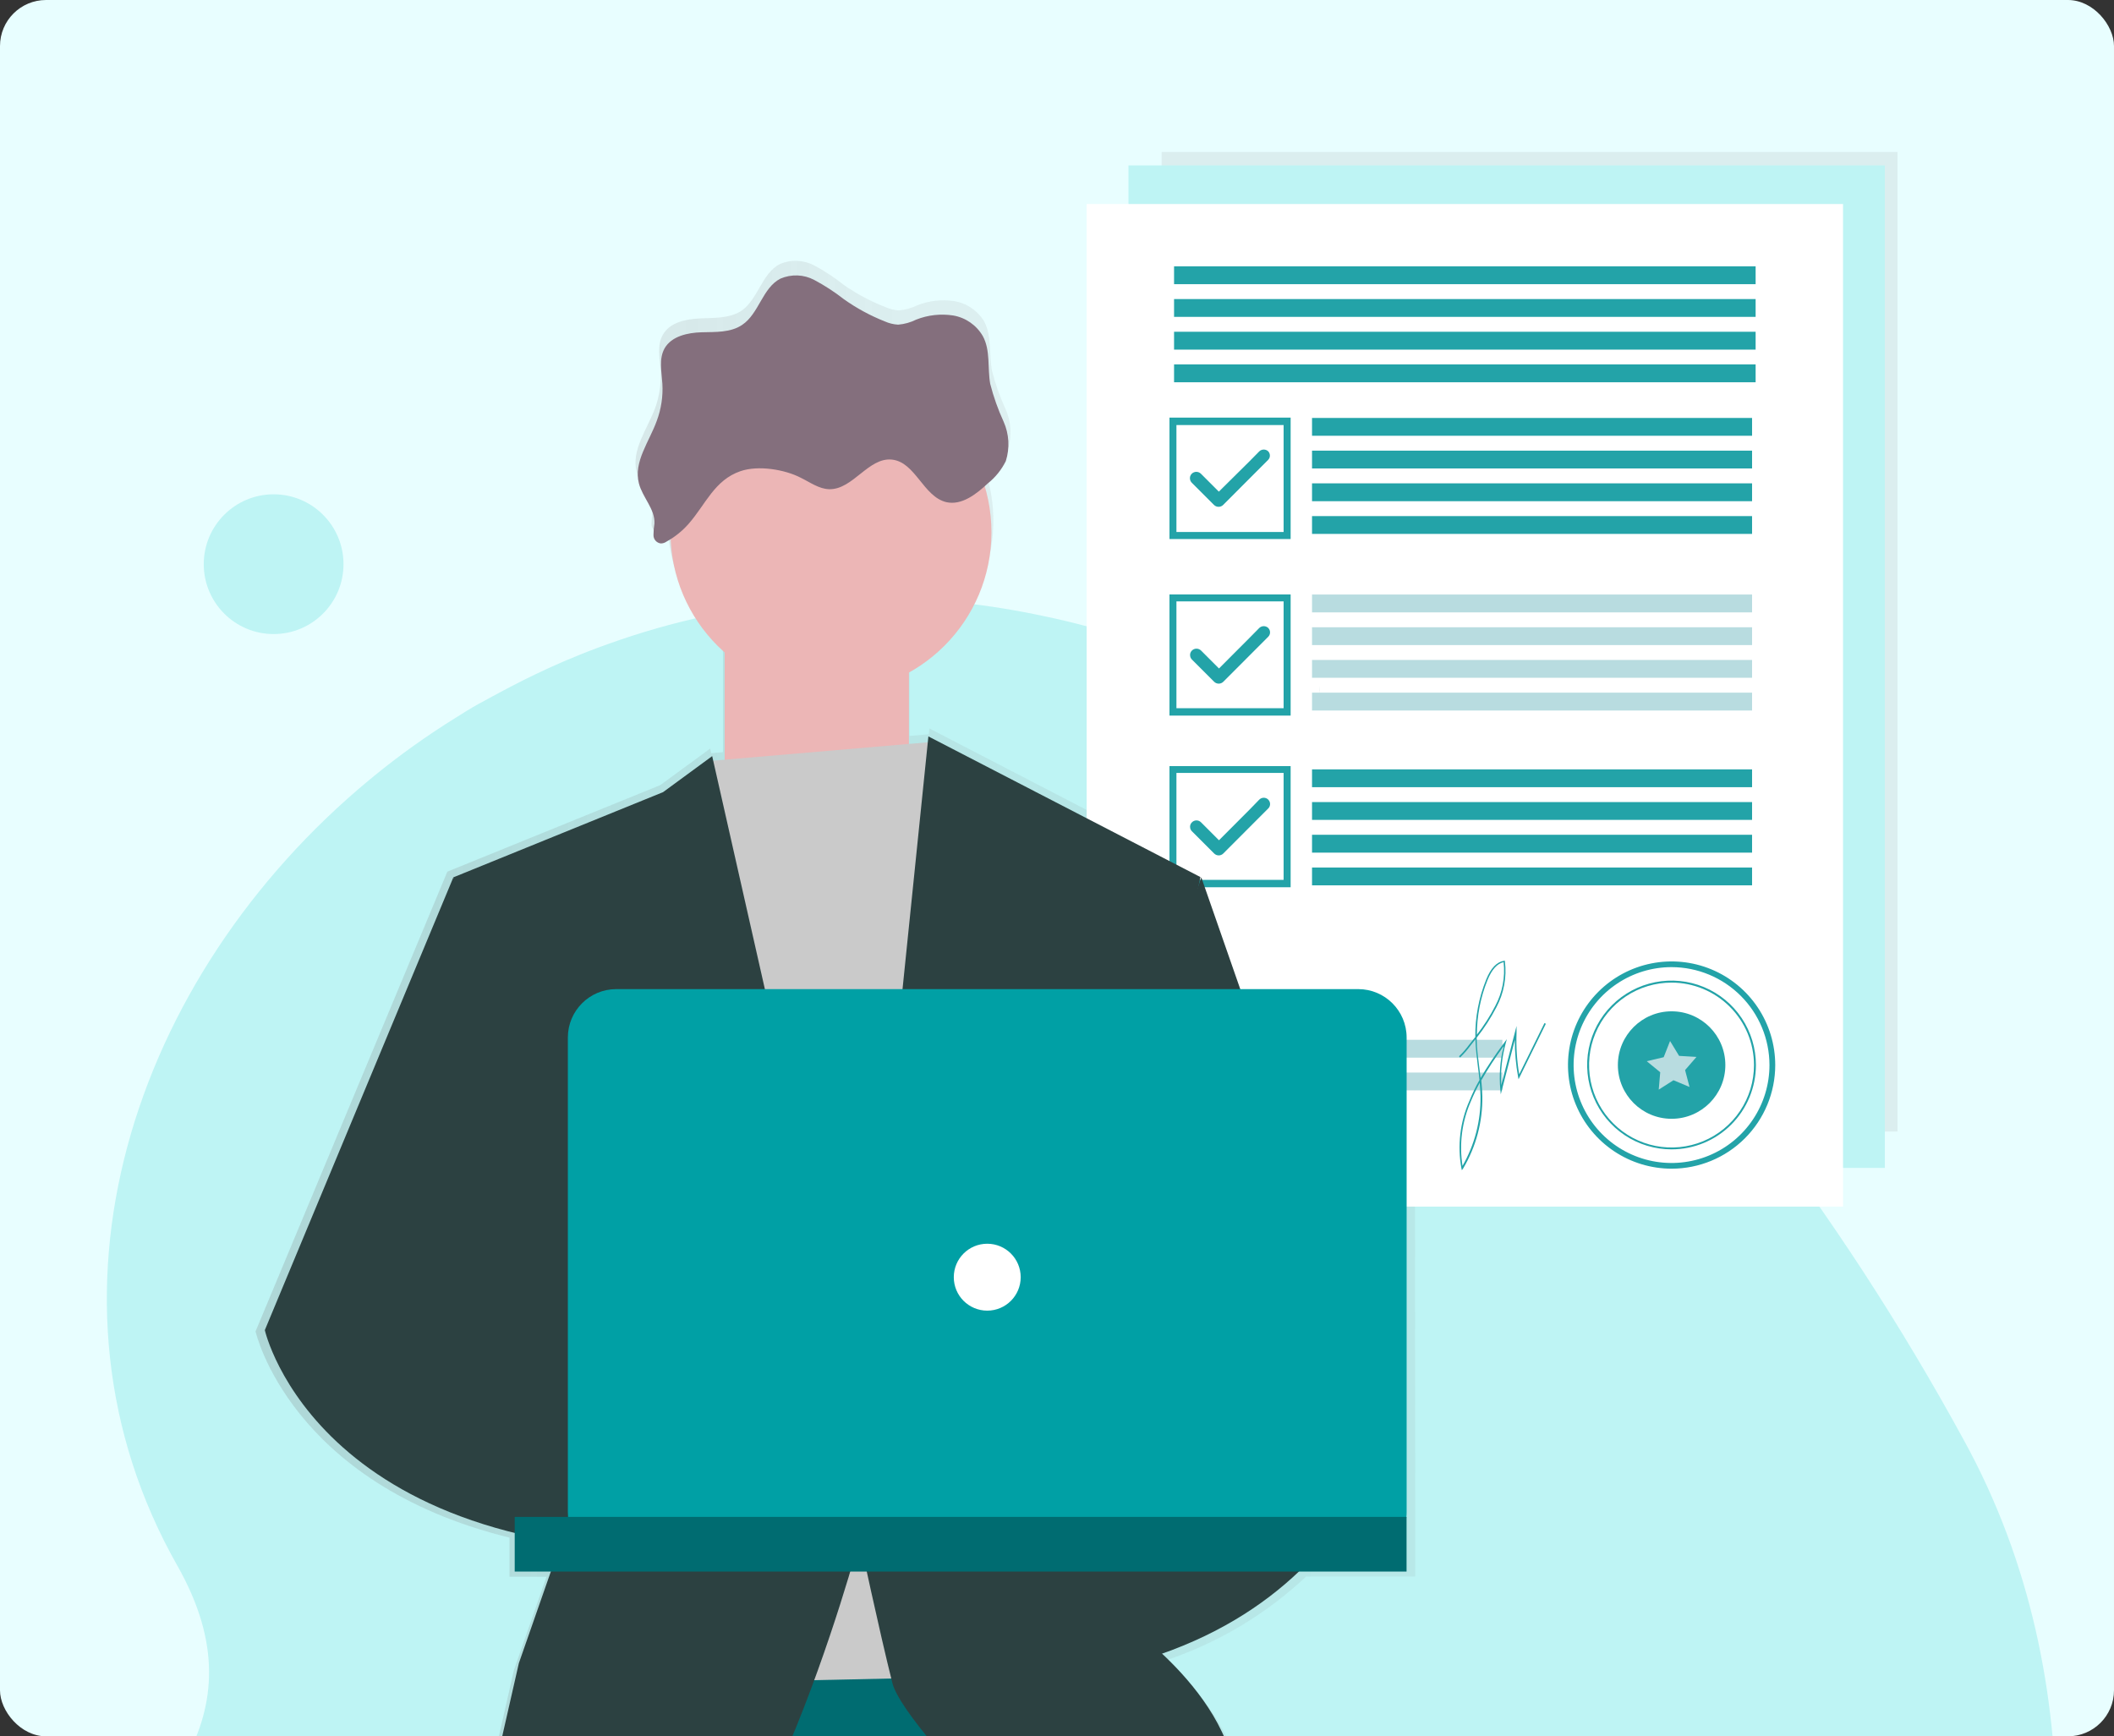
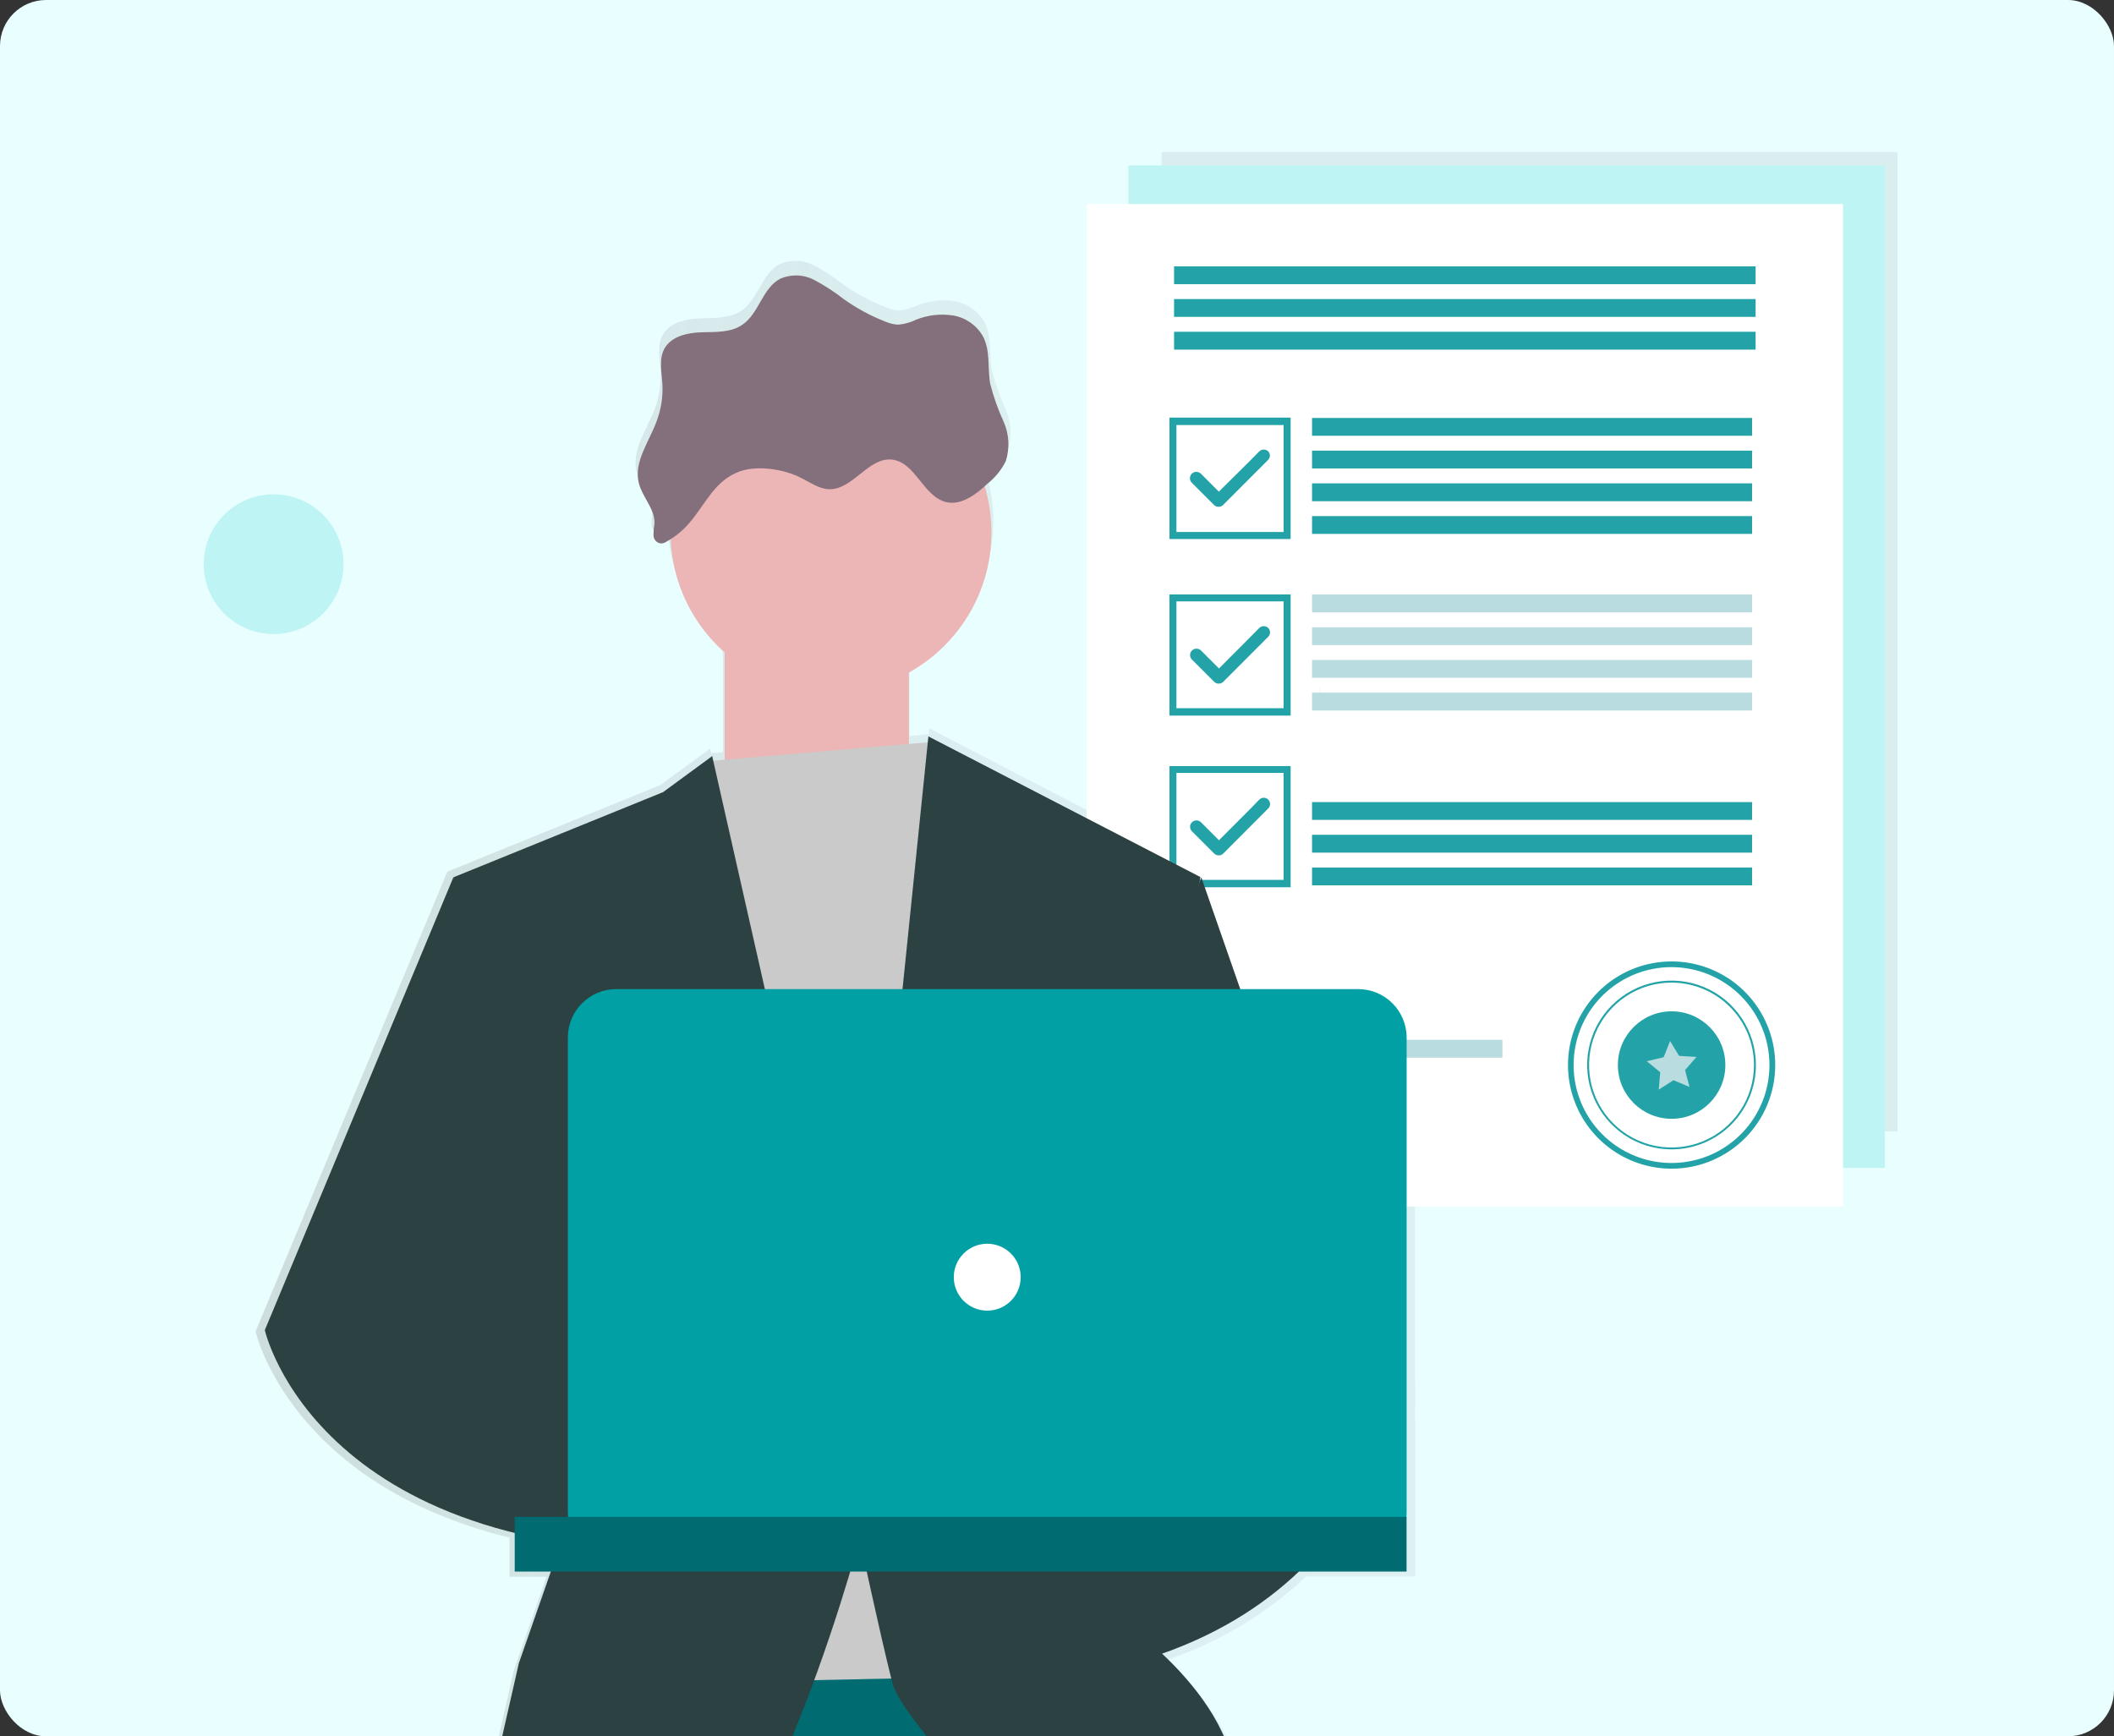
<svg xmlns="http://www.w3.org/2000/svg" width="459" height="377" viewBox="0 0 459 377" fill="none">
  <rect x="0" y="0" width="459" height="377" fill="#333333" stroke="none" />
  <g clip-path="url(#clip0)">
    <rect width="459" height="377" rx="10" fill="#E8FEFF" />
-     <path d="M337.136 399.13L446.291 408.29C446.146 410.637 445.97 412.935 445.745 415.217H12.5C32.959 392.91 57.644 373.738 38.503 339.94C5.622 281.923 28.571 212.094 80.192 169.329L80.738 168.895L81.284 168.429C86.902 163.856 92.807 159.648 98.963 155.83C100.57 154.801 102.177 153.805 103.912 152.84L105.937 151.747L106.918 151.201L107.078 151.121L107.946 150.655C111.632 148.651 115.382 146.776 119.196 145.03C121.366 144.033 123.567 143.085 125.801 142.201C126.541 141.88 127.312 141.591 128.067 141.301C129.498 140.739 130.96 140.208 132.423 139.694C139.176 137.281 146.08 135.311 153.09 133.796C177.356 128.553 202.462 128.553 226.728 133.796C229.942 134.455 233.156 135.242 236.37 136.094C249.597 139.653 262.432 144.531 274.684 150.655L275.648 151.121L275.809 151.201L276.886 151.747C284.237 155.476 291.383 159.596 298.292 164.09L298.823 164.444H298.951L299.369 164.733C309.084 171.103 318.386 178.081 327.22 185.625C328.827 186.927 330.338 188.277 331.881 189.643L332.026 189.772C333.424 191.009 334.838 192.263 336.236 193.548L336.992 194.255C338.1 195.252 339.209 196.264 340.286 197.325C344.4 201.198 348.515 205.361 352.581 209.555C355.216 212.287 357.82 215.084 360.423 217.976C360.986 218.587 361.516 219.182 362.03 219.809C363.059 220.95 364.087 222.123 365.132 223.312C368.818 227.598 372.498 232.017 376.173 236.571C377.523 238.274 378.889 240.01 380.239 241.762C397.367 264.072 412.739 287.676 426.218 312.362C441.325 339.683 446.404 368.498 446.5 394.582L337.136 396.703H336.381L332.17 396.8H332.026L313.978 397.169L332.026 398.68H332.17L336.381 399.033L337.136 399.13Z" fill="#BEF4F4" />
    <path d="M307.292 329.205C307.292 329.558 307.292 329.896 307.292 330.233V342.302H283.603C274.938 350.436 264.63 356.618 253.374 360.431C261.65 368.145 274.764 383.798 267.613 400.174C262.711 411.424 257.472 417.467 253.39 420.778L258.709 704.175L245.001 703.79L242.96 720.263H256.781C260.141 720.26 263.469 720.921 266.574 722.206C269.679 723.491 272.501 725.375 274.877 727.752C277.253 730.128 279.138 732.949 280.423 736.054C281.708 739.159 282.368 742.487 282.366 745.848V746.667H216.603V720.263H221.794V703.115L212.601 702.858L202.621 527.297L185.57 464.764L190.182 700.238L177.02 699.418L174.448 720.311H188.205C191.566 720.309 194.894 720.969 197.999 722.254C201.104 723.539 203.925 725.424 206.302 727.8C208.678 730.176 210.562 732.997 211.847 736.102C213.132 739.208 213.793 742.536 213.791 745.896V746.716H148.012V720.263H153.219V697.94L150.599 697.763L123.15 538.852L114.471 430.517L115.966 420.167C104.362 410.91 104.362 394.453 104.362 394.453L111.578 362.665L118.666 342.351H110.63V333.865C62.851 322.101 55.49 289.075 55.49 289.075L97.13 189.257L143.367 170.47L154.199 162.531L154.424 163.544L156.963 163.319V139.694C153.389 136.538 150.489 132.691 148.44 128.385C146.391 124.08 145.234 119.404 145.038 114.639L144.154 115.202C143.783 115.452 143.348 115.591 142.901 115.604C142.492 115.508 142.126 115.282 141.856 114.961C141.595 114.638 141.453 114.235 141.455 113.82C141.468 112.996 141.537 112.175 141.663 111.361C141.824 108.147 139.06 105.623 138.24 102.522C137.003 97.781 140.49 93.265 142.21 88.701C143.175 86.081 143.59 83.291 143.431 80.504C143.271 77.853 142.612 75.024 143.913 72.71C145.376 70.01 148.928 69.271 151.949 69.142C154.97 69.013 158.377 69.142 160.901 67.535C164.597 65.06 165.368 59.355 169.338 57.33C170.522 56.814 171.809 56.578 173.099 56.639C174.383 56.688 175.64 57.023 176.779 57.619C179.045 58.838 181.196 60.258 183.207 61.862C186.021 63.823 189.058 65.441 192.255 66.683C193.181 67.093 194.171 67.337 195.18 67.406C196.563 67.272 197.912 66.897 199.166 66.297C201.714 65.278 204.489 64.962 207.201 65.381C208.561 65.607 209.853 66.13 210.987 66.914C212.12 67.697 213.067 68.722 213.758 69.913C215.366 73.128 214.723 76.936 215.366 80.44C216.103 83.325 217.098 86.138 218.339 88.845C219.561 91.579 219.744 94.665 218.853 97.524C217.895 99.395 216.547 101.039 214.899 102.345C214.674 102.554 214.449 102.763 214.192 102.972C216.51 110.698 216.117 118.985 213.076 126.457C210.036 133.929 204.532 140.136 197.478 144.049V159.783L201.657 159.429L201.785 158.16L261.731 189.225L261.441 190.656L261.923 189.225L270.522 213.862H296.525C299.353 213.867 302.065 214.992 304.066 216.992C306.066 218.993 307.192 221.705 307.196 224.533L307.292 329.205Z" fill="url(#paint0_linear)" />
    <path d="M59.411 137.669C67.79 137.669 74.582 130.877 74.582 122.498C74.582 114.119 67.79 107.327 59.411 107.327C51.033 107.327 44.24 114.119 44.24 122.498C44.24 130.877 51.033 137.669 59.411 137.669Z" fill="#BEF4F4" />
    <path d="M412 33H252.217V245.683H412V33Z" fill="#DBEEEF" />
    <path d="M409.248 35.907H245.018V253.59H409.248V35.907Z" fill="#BEF4F4" />
    <path d="M400.166 44.296H235.936V261.979H400.166V44.296Z" fill="white" />
    <path d="M326.208 225.771H249.26V229.644H326.208V225.771Z" fill="#B8DCE0" />
-     <path d="M326.208 232.874H249.26V236.748H326.208V232.874Z" fill="#B8DCE0" />
    <path d="M286.577 150.783C286.577 150.928 286.577 151.105 286.577 151.233V148.935C286.529 149.578 286.529 150.14 286.577 150.783Z" fill="#BFD7D7" />
    <path d="M381.187 57.828H254.916V61.701H381.187V57.828Z" fill="#23A3A8" />
    <path d="M381.187 64.931H254.916V68.805H381.187V64.931Z" fill="#23A3A8" />
    <path d="M381.187 72.035H254.916V75.908H381.187V72.035Z" fill="#23A3A8" />
-     <path d="M381.187 79.122H254.916V82.996H381.187V79.122Z" fill="#23A3A8" />
    <path d="M380.416 90.742H284.873V94.615H380.416V90.742Z" fill="#23A3A8" />
    <path d="M380.416 97.845H284.873V101.718H380.416V97.845Z" fill="#23A3A8" />
    <path d="M380.416 104.948H284.873V108.822H380.416V104.948Z" fill="#23A3A8" />
    <path d="M380.416 112.052H284.873V115.925H380.416V112.052Z" fill="#23A3A8" />
    <path d="M275.375 98.006C275.112 97.752 274.761 97.611 274.395 97.611C274.03 97.611 273.678 97.752 273.415 98.006L271.245 100.207L264.64 106.748L260.735 102.843C260.471 102.59 260.12 102.448 259.754 102.448C259.389 102.448 259.037 102.59 258.774 102.843C258.607 103.001 258.484 103.2 258.416 103.419C258.349 103.639 258.339 103.872 258.388 104.097C258.442 104.371 258.576 104.623 258.774 104.82L263.595 109.641C263.86 109.899 264.214 110.044 264.584 110.044C264.953 110.044 265.308 109.899 265.572 109.641L272.884 102.313L275.327 99.87C275.495 99.706 275.617 99.501 275.681 99.275C275.74 99.055 275.743 98.823 275.69 98.602C275.636 98.38 275.528 98.175 275.375 98.006Z" fill="#23A3A8" />
    <path d="M280.228 117.034H253.92V90.677H280.228V117.034ZM255.431 115.507H278.702V92.284H255.431V115.507Z" fill="#23A3A8" />
    <path d="M380.416 129.087H284.873V132.96H380.416V129.087Z" fill="#B8DCE0" />
    <path d="M380.416 136.191H284.873V140.064H380.416V136.191Z" fill="#B8DCE0" />
    <path d="M380.416 143.294H284.873V147.167H380.416V143.294Z" fill="#B8DCE0" />
    <path d="M380.416 150.398H284.873V154.271H380.416V150.398Z" fill="#B8DCE0" />
    <path d="M275.375 136.351C275.111 136.098 274.76 135.957 274.394 135.957C274.029 135.957 273.677 136.098 273.414 136.351L271.244 138.553L264.671 145.142L260.766 141.237C260.502 140.984 260.151 140.842 259.786 140.842C259.42 140.842 259.069 140.984 258.805 141.237C258.638 141.395 258.515 141.594 258.448 141.813C258.38 142.033 258.37 142.266 258.42 142.491C258.473 142.765 258.607 143.017 258.805 143.214L263.627 148.035C263.891 148.293 264.246 148.438 264.615 148.438C264.984 148.438 265.339 148.293 265.603 148.035L272.916 140.707L275.358 138.264C275.527 138.1 275.648 137.895 275.712 137.669C275.776 137.439 275.778 137.197 275.719 136.965C275.66 136.734 275.541 136.522 275.375 136.351Z" fill="#23A3A8" />
    <path d="M280.228 155.38H253.92V129.071H280.228V155.38ZM255.431 153.772H278.702V130.582H255.431V153.772Z" fill="#23A3A8" />
-     <path d="M380.416 167.047H284.873V170.92H380.416V167.047Z" fill="#23A3A8" />
    <path d="M380.416 174.151H284.873V178.024H380.416V174.151Z" fill="#23A3A8" />
    <path d="M380.416 181.254H284.873V185.127H380.416V181.254Z" fill="#23A3A8" />
    <path d="M380.416 188.358H284.873V192.231H380.416V188.358Z" fill="#23A3A8" />
    <path d="M362.947 253.751C358.497 253.751 354.147 252.431 350.447 249.959C346.747 247.487 343.863 243.973 342.16 239.861C340.457 235.75 340.011 231.226 340.88 226.862C341.748 222.497 343.891 218.488 347.037 215.342C350.184 212.195 354.193 210.052 358.557 209.184C362.922 208.316 367.446 208.761 371.557 210.464C375.668 212.167 379.182 215.051 381.654 218.751C384.127 222.451 385.446 226.801 385.446 231.251C385.446 237.219 383.076 242.941 378.856 247.161C374.637 251.38 368.914 253.751 362.947 253.751ZM362.947 209.989C358.741 209.986 354.628 211.23 351.13 213.565C347.631 215.899 344.904 219.219 343.292 223.103C341.68 226.988 341.257 231.264 342.075 235.389C342.894 239.515 344.918 243.305 347.89 246.28C350.863 249.255 354.652 251.282 358.777 252.104C362.902 252.925 367.178 252.505 371.064 250.896C374.95 249.288 378.271 246.562 380.608 243.065C382.945 239.569 384.193 235.457 384.193 231.251C384.189 225.616 381.949 220.213 377.966 216.227C373.983 212.241 368.582 209.998 362.947 209.989Z" fill="#23A3A8" />
    <path d="M362.947 249.556C359.322 249.559 355.777 248.487 352.762 246.475C349.746 244.463 347.396 241.602 346.007 238.254C344.618 234.905 344.254 231.22 344.961 227.665C345.667 224.109 347.412 220.844 349.975 218.28C352.539 215.717 355.805 213.972 359.36 213.265C362.916 212.559 366.601 212.923 369.949 214.312C373.297 215.701 376.159 218.051 378.171 221.067C380.182 224.082 381.255 227.626 381.251 231.251C381.247 236.105 379.317 240.758 375.885 244.19C372.453 247.622 367.8 249.552 362.947 249.556ZM362.947 213.348C359.405 213.345 355.942 214.392 352.996 216.358C350.049 218.323 347.752 221.118 346.395 224.389C345.037 227.66 344.68 231.26 345.369 234.734C346.058 238.208 347.762 241.4 350.265 243.905C352.768 246.411 355.958 248.117 359.432 248.809C362.905 249.501 366.506 249.148 369.778 247.793C373.05 246.439 375.847 244.144 377.815 241.199C379.783 238.255 380.834 234.793 380.834 231.251C380.829 226.507 378.944 221.958 375.591 218.602C372.238 215.246 367.691 213.357 362.947 213.348Z" fill="#23A3A8" />
    <path d="M362.947 242.919C369.391 242.919 374.615 237.695 374.615 231.251C374.615 224.807 369.391 219.583 362.947 219.583C356.503 219.583 351.279 224.807 351.279 231.251C351.279 237.695 356.503 242.919 362.947 242.919Z" fill="#23A3A8" />
-     <path d="M317.402 254.088L317.305 253.654C316.407 248.716 317.011 243.621 319.041 239.03C319.669 237.472 320.399 235.958 321.227 234.498C321.13 233.533 321.018 232.569 320.889 231.637C320.648 229.676 320.407 227.651 320.343 225.658C319.989 226.092 319.652 226.542 319.314 226.976C318.627 227.921 317.858 228.803 317.016 229.612L316.791 229.355C317.613 228.557 318.365 227.692 319.041 226.767L320.327 225.16C320.278 220.882 321.081 216.637 322.689 212.673C323.686 210.198 325.003 208.832 326.594 208.607H326.755V208.768C327.176 212.178 326.537 215.634 324.923 218.668C323.711 221.014 322.274 223.237 320.632 225.305C320.632 225.433 320.632 225.562 320.632 225.691C320.632 227.683 320.937 229.708 321.178 231.669C321.275 232.457 321.387 233.276 321.468 234.064C323.039 231.402 324.762 228.831 326.627 226.366L327.173 225.626L326.932 226.51C326.117 229.475 325.786 232.552 325.952 235.623L329.278 222.766V224.373C329.166 227.347 329.36 230.325 329.857 233.26L335.337 222.139L335.642 222.284L329.712 234.337L329.616 233.823C329.128 231.172 328.891 228.482 328.909 225.787L325.855 237.599L325.759 236.619C325.465 233.463 325.699 230.28 326.45 227.201C324.697 229.562 323.087 232.025 321.628 234.578C321.741 235.735 321.821 236.908 321.853 238.065C321.936 243.569 320.489 248.988 317.675 253.719L317.402 254.088ZM321.291 235.092C320.569 236.411 319.92 237.768 319.346 239.158C317.425 243.552 316.8 248.403 317.546 253.14C320.185 248.554 321.534 243.34 321.452 238.049C321.436 237.069 321.371 236.073 321.291 235.092ZM326.466 208.912C325.084 209.202 323.911 210.52 322.994 212.753C321.459 216.536 320.668 220.58 320.664 224.662C322.187 222.714 323.522 220.626 324.65 218.426C326.204 215.512 326.838 212.194 326.466 208.912Z" fill="#23A3A8" />
    <path d="M275.374 173.62C275.246 173.491 275.093 173.388 274.925 173.318C274.756 173.248 274.576 173.212 274.394 173.212C274.212 173.212 274.031 173.248 273.863 173.318C273.695 173.388 273.542 173.491 273.414 173.62L271.244 175.854L264.671 182.443L260.766 178.538C260.637 178.409 260.484 178.306 260.316 178.236C260.148 178.166 259.967 178.13 259.785 178.13C259.603 178.13 259.423 178.166 259.254 178.236C259.086 178.306 258.933 178.409 258.805 178.538C258.637 178.695 258.513 178.893 258.445 179.113C258.377 179.333 258.368 179.567 258.419 179.792C258.469 180.062 258.604 180.31 258.805 180.499L263.626 185.32C263.888 185.582 264.244 185.729 264.615 185.729C264.985 185.729 265.341 185.582 265.603 185.32L272.915 177.992L275.358 175.549C275.526 175.391 275.648 175.191 275.712 174.97C275.782 174.736 275.787 174.487 275.728 174.249C275.668 174.012 275.546 173.794 275.374 173.62Z" fill="#23A3A8" />
    <path d="M280.228 192.648H253.92V166.34H280.228V192.648ZM255.431 191.041H278.702V167.819H255.431V191.041Z" fill="#23A3A8" />
    <path d="M366.836 236.008L363.349 234.546L360.15 236.587L360.472 232.81L357.547 230.415L361.227 229.548L362.609 226.028L364.57 229.258L368.347 229.483L365.872 232.344L366.836 236.008Z" fill="#B8DCE0" />
    <path d="M260.831 190.495L301.781 307.975C301.781 307.975 290.177 370.057 200.902 365.236" fill="#2C4141" />
    <path d="M98.433 190.495L57.5 288.802C57.5 288.802 69.103 340.76 158.378 336.726" fill="#2C4141" />
    <path d="M157.349 182.299H197.35V122.964H157.349V182.299Z" fill="#ECB6B6" />
    <path d="M252.088 406.764L257.552 697.651L212.103 696.349L202.3 523.44L185.216 460.843L115.5 428.17L126.878 349.92L229.332 348.49L252.088 406.764Z" fill="#006C71" />
    <path d="M180.426 150.414C199.669 150.414 215.268 134.814 215.268 115.572C215.268 96.329 199.669 80.729 180.426 80.729C161.183 80.729 145.584 96.329 145.584 115.572C145.584 134.814 161.183 150.414 180.426 150.414Z" fill="#ECB6B6" />
    <path d="M202.654 161.069L207.989 169.153L222.212 208.993L210.834 364.079L143.962 365.509L135.412 187.65L153.299 165.296L202.654 161.069Z" fill="#CACACA" />
    <path d="M98.432 190.495L143.961 171.997L154.632 164.17L186.646 305.741L201.576 159.896L260.637 190.431L240.709 287.243L237.864 324.206L246.398 354.083C246.398 354.083 276.29 375.425 266.326 398.198C256.362 420.971 244.984 422.304 244.984 422.304C244.984 422.304 196.61 376.775 193.749 365.397C190.889 354.018 186.646 334.09 186.646 334.09C186.646 334.09 162.539 425.149 133.997 423.735C105.455 422.32 105.535 392.428 105.535 392.428L112.655 361.122L124.033 328.53L118.344 274.45L98.432 190.495Z" fill="#2C4141" />
    <path d="M173.886 103.743C175.895 104.723 177.807 106.154 180.025 106.218C185.184 106.347 188.543 99.259 193.653 99.79C198.764 100.32 200.451 107.825 205.466 109.03C208.824 109.786 211.99 107.279 214.514 104.932C216.141 103.627 217.463 101.981 218.387 100.111C219.279 97.293 219.107 94.245 217.905 91.545C216.69 88.901 215.716 86.152 214.996 83.333C214.385 79.877 215.092 76.085 213.389 72.967C212.71 71.796 211.783 70.789 210.672 70.017C209.561 69.245 208.294 68.727 206.96 68.499C204.249 68.078 201.475 68.389 198.925 69.399C197.699 70.01 196.368 70.381 195.003 70.492C194.004 70.434 193.024 70.195 192.11 69.785C188.965 68.541 185.981 66.922 183.223 64.963C181.207 63.385 179.056 61.987 176.795 60.785C175.673 60.19 174.432 59.855 173.163 59.805C171.889 59.76 170.622 59.996 169.45 60.496C165.545 62.489 164.79 68.114 161.141 70.54C158.634 72.244 155.356 72.067 152.334 72.147C149.313 72.228 145.794 72.999 144.299 75.635C143.013 77.917 143.656 80.713 143.817 83.317C143.977 86.05 143.566 88.786 142.611 91.352C141.004 95.852 137.501 100.304 138.722 104.965C139.51 108.018 142.258 110.557 142.097 113.675C141.964 114.477 141.894 115.289 141.888 116.102C141.861 116.564 142.013 117.019 142.312 117.372C142.611 117.725 143.035 117.949 143.495 117.998C143.934 117.991 144.36 117.851 144.717 117.596C146.539 116.591 148.17 115.275 149.538 113.707C153.218 109.513 155.115 104.241 160.788 102.297C164.629 100.979 170.398 101.927 173.886 103.743Z" fill="#846F7D" />
    <path d="M294.902 214.762H133.805C128.001 214.762 123.295 219.468 123.295 225.273V328.337C123.295 334.141 128.001 338.847 133.805 338.847H294.902C300.707 338.847 305.413 334.141 305.413 328.337V225.273C305.413 219.468 300.707 214.762 294.902 214.762Z" fill="#00A0A5" />
    <path d="M305.397 329.349H111.756V341.226H305.397V329.349Z" fill="#006C71" />
    <path d="M214.354 284.575C218.366 284.575 221.618 281.323 221.618 277.311C221.618 273.299 218.366 270.047 214.354 270.047C210.342 270.047 207.09 273.299 207.09 277.311C207.09 281.323 210.342 284.575 214.354 284.575Z" fill="white" />
  </g>
  <defs>
    <linearGradient id="paint0_linear" x1="55.49" y1="401.621" x2="307.292" y2="401.621" gradientUnits="userSpaceOnUse">
      <stop offset="0.01" stop-color="#7F7F7F" stop-opacity="0.25" />
      <stop offset="0.54" stop-color="#7F7F7F" stop-opacity="0.12" />
      <stop offset="1" stop-color="#7F7F7F" stop-opacity="0.1" />
    </linearGradient>
    <clipPath id="clip0">
      <rect width="459" height="377" rx="10" fill="white" />
    </clipPath>
  </defs>
</svg>